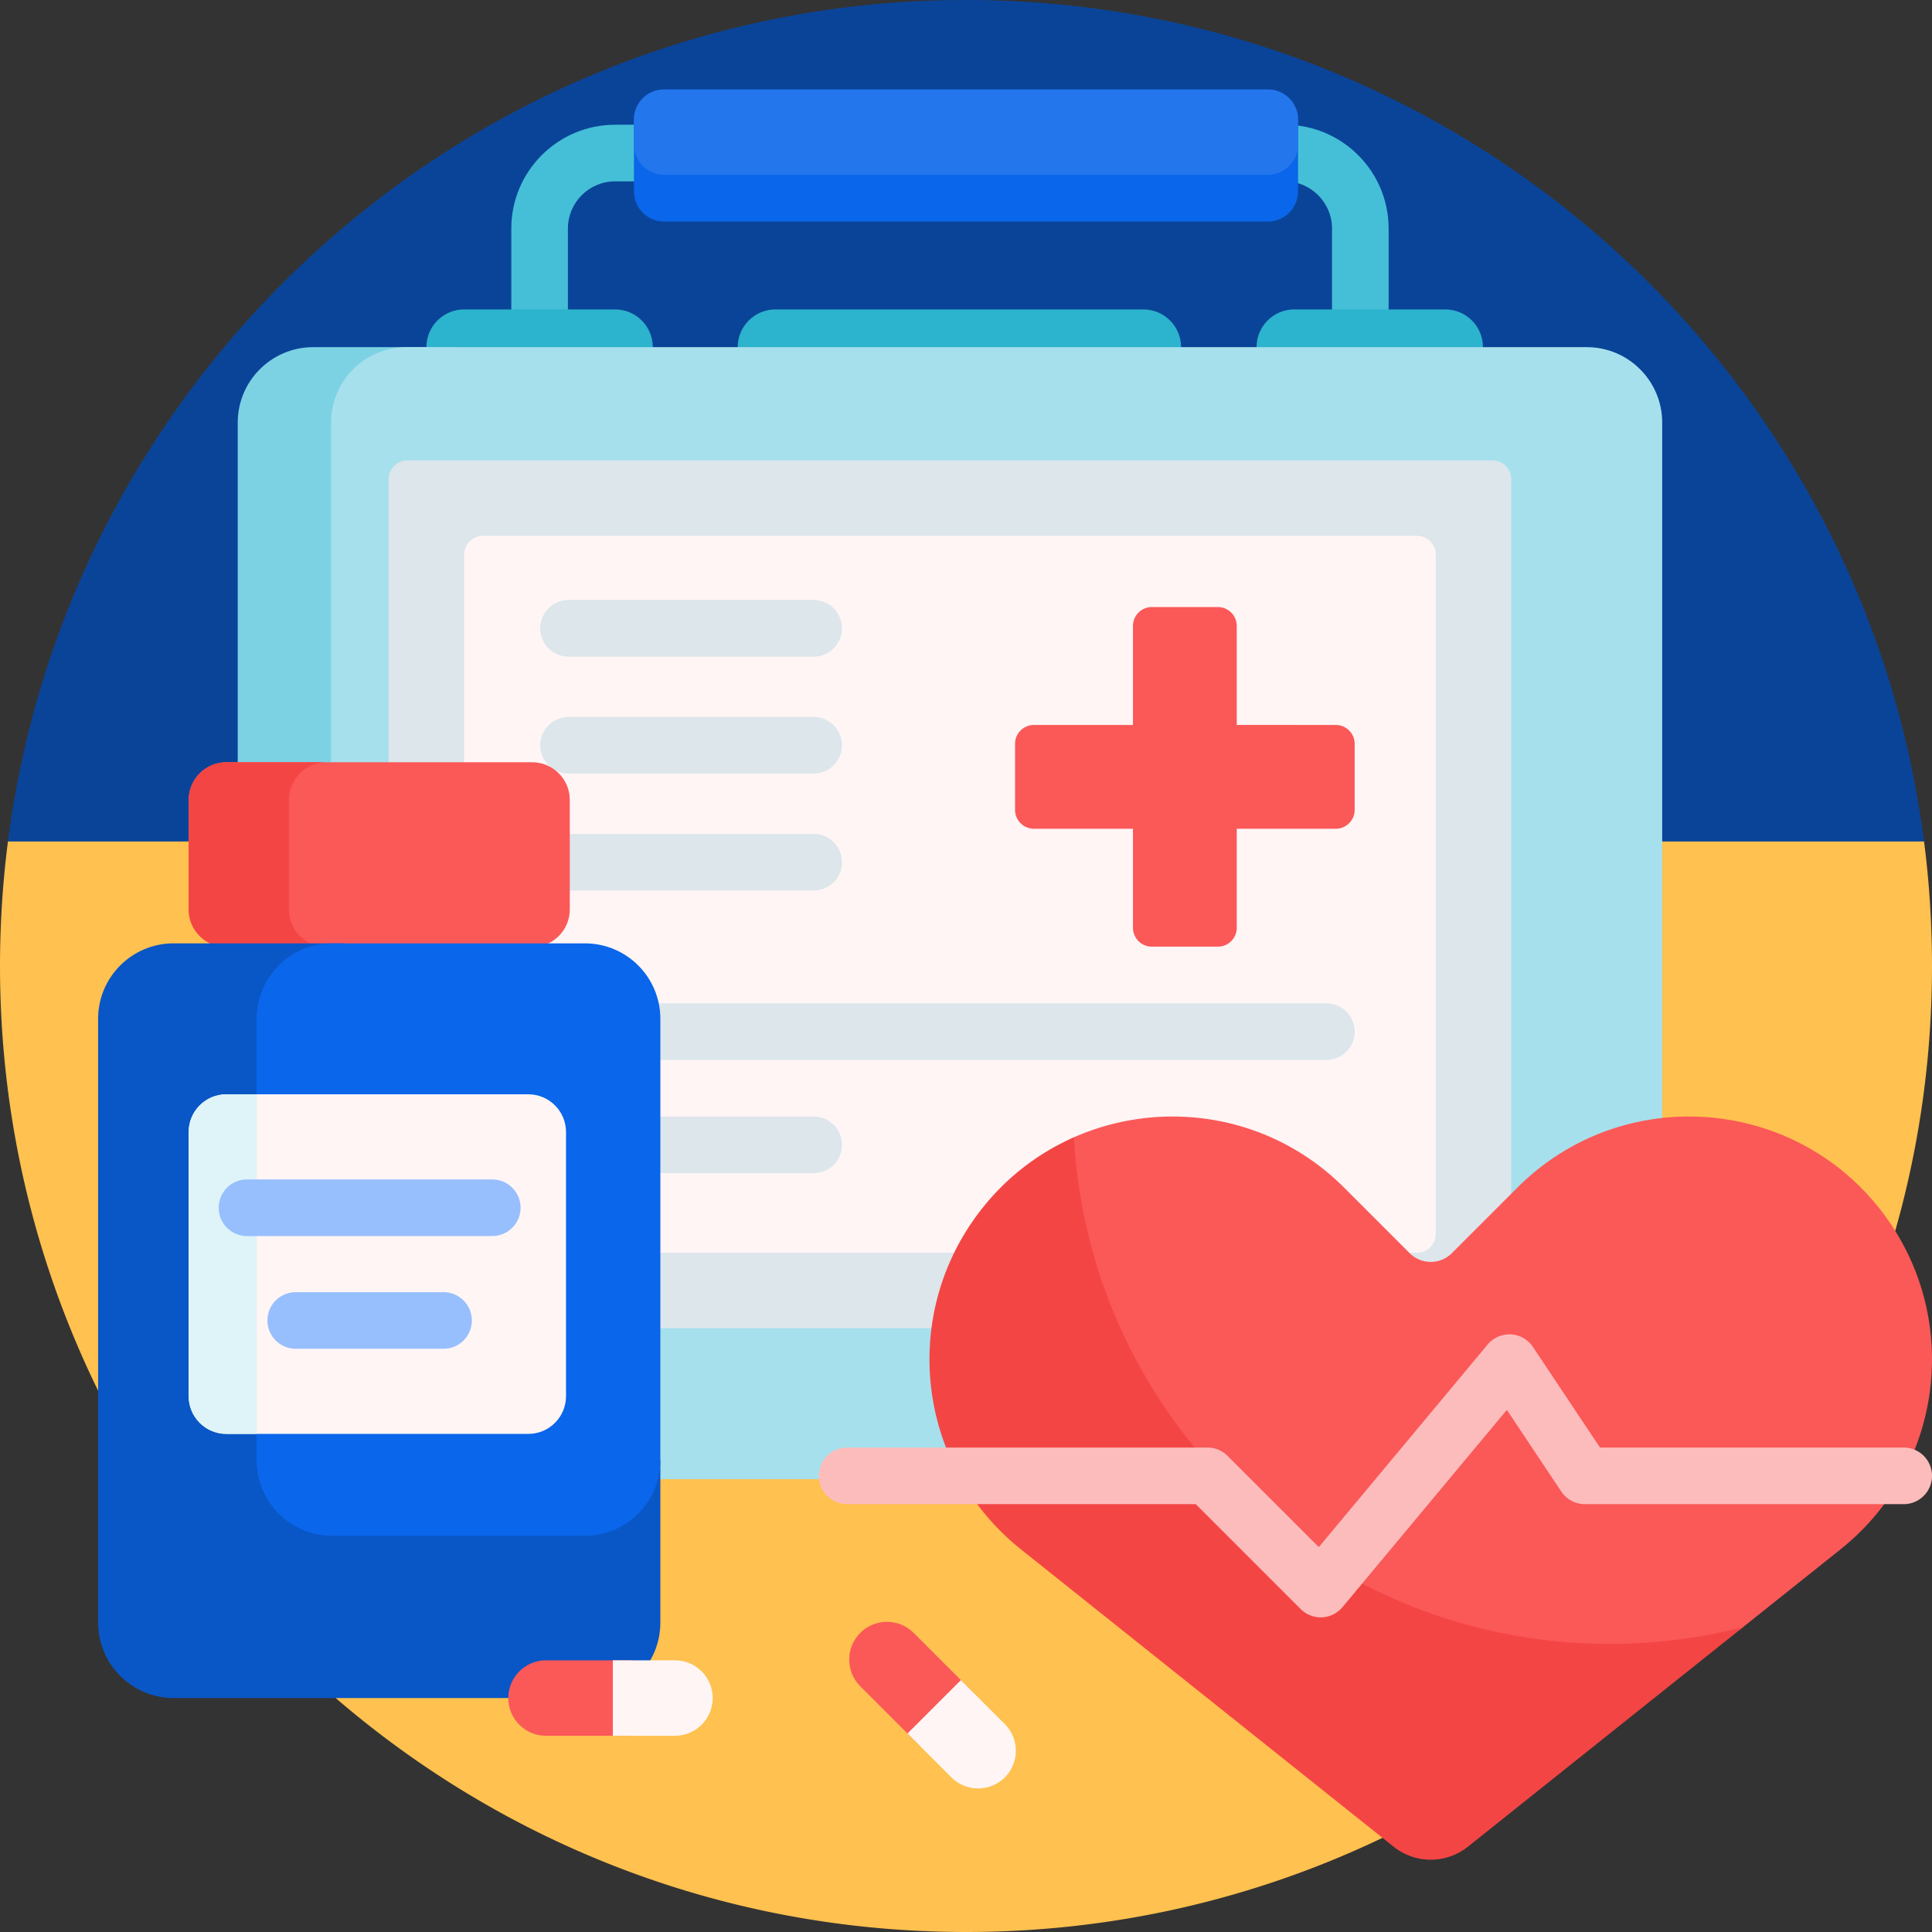
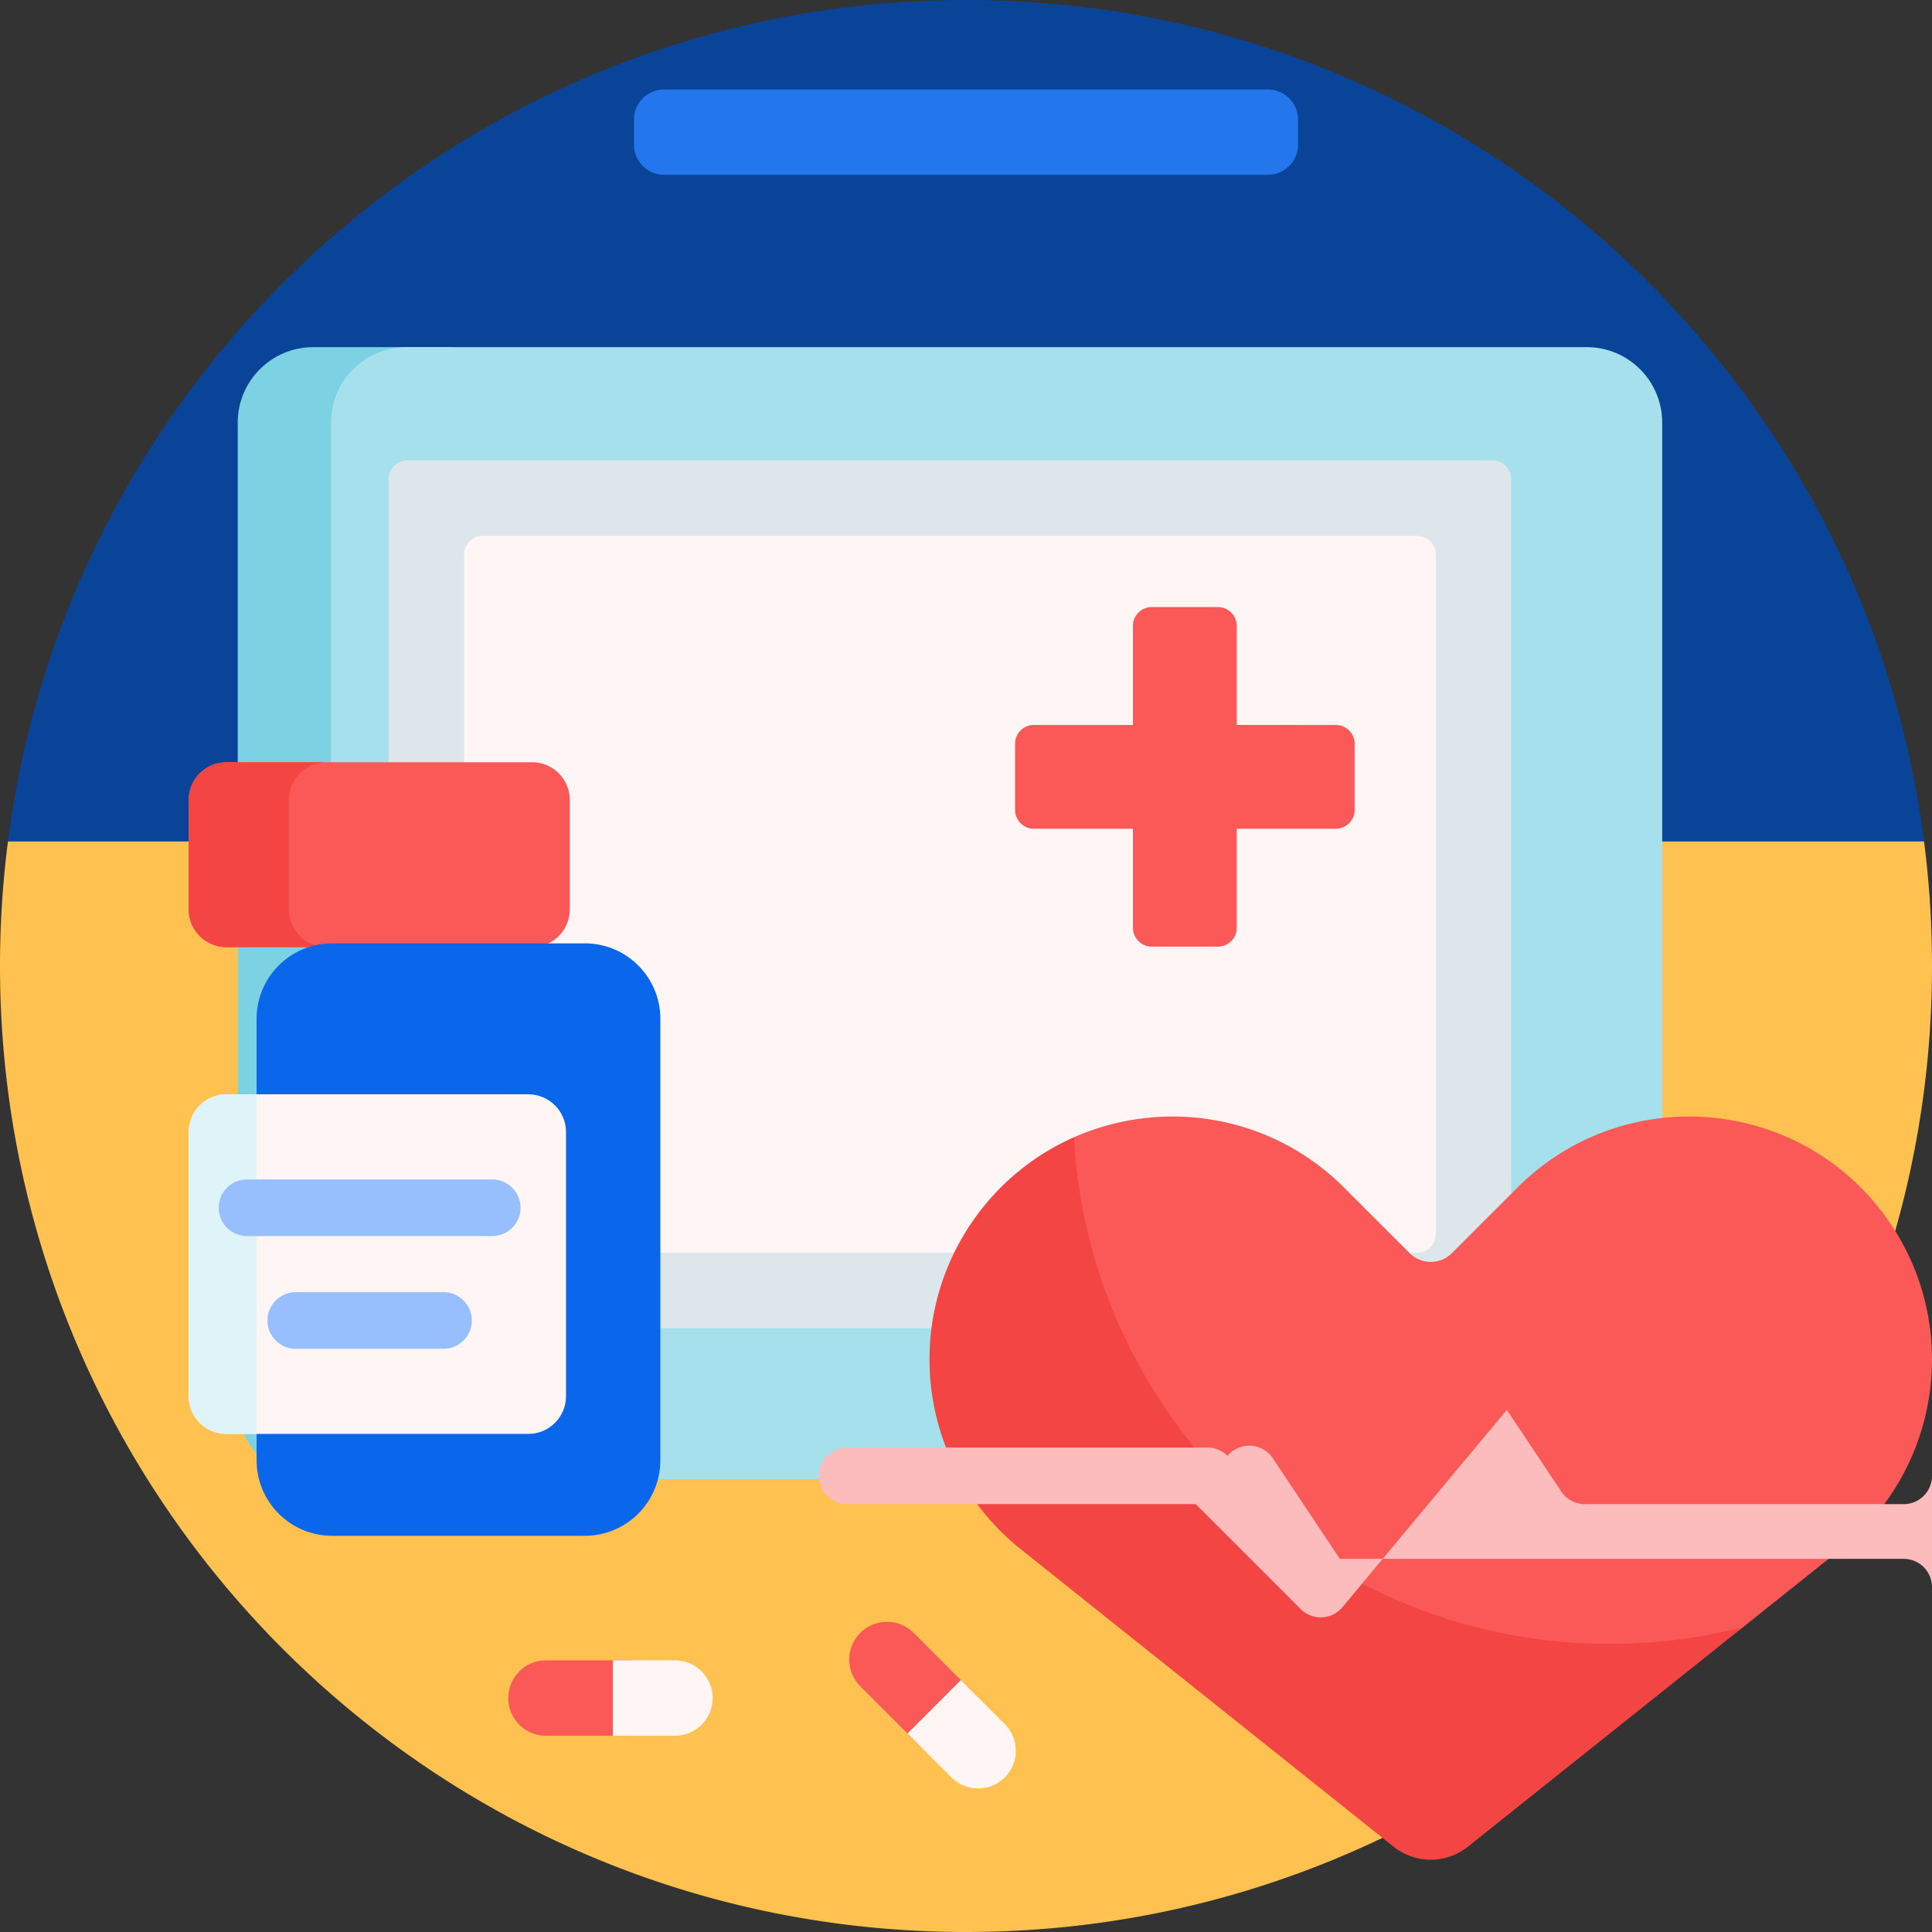
<svg xmlns="http://www.w3.org/2000/svg" width="512" height="512">
  <rect width="100%" height="100%" fill="#333333" stroke="none" />
  <path fill="#0a4499" d="M3.879 225.027a1.788 1.788 0 0 1-1.773-2.01C18.287 97.212 125.791 0 256 0c130.286 0 237.84 97.326 253.923 223.24a1.59 1.59 0 0 1-1.578 1.787z" />
  <path fill="#ffc14f" d="M512 256c0 141.385-114.615 256-256 256S0 397.385 0 256c0-11.182.717-22.196 2.108-33h507.785A259 259 0 0 1 512 256" />
-   <path fill="#44bfd7" d="M340.5 33.059H163c-15.164 0-27.5 12.336-27.5 27.5v40c0 15.164 12.336 27.5 27.5 27.5h177.5c15.164 0 27.5-12.336 27.5-27.5v-40c0-15.164-12.336-27.5-27.5-27.5m12.5 67.5c0 6.893-5.607 12.5-12.5 12.5H163c-6.893 0-12.5-5.607-12.5-12.5v-40c0-6.893 5.607-12.5 12.5-12.5h177.5c6.893 0 12.5 5.607 12.5 12.5z" />
-   <path fill="#2cb3cd" d="M173 92c0 5.523-4.477 10-10 10h-40c-5.523 0-10-4.477-10-10s4.477-10 10-10h40c5.523 0 10 4.477 10 10m210-10h-40c-5.523 0-10 4.477-10 10s4.477 10 10 10h40c5.523 0 10-4.477 10-10s-4.477-10-10-10m-80 0h-97.5c-5.523 0-10 4.477-10 10s4.477 10 10 10H303c5.523 0 10-4.477 10-10s-4.477-10-10-10" />
  <path fill="#7cd2e3" d="M138.277 112v260c0 11.046-8.954 20-20 20H83c-11.046 0-20-8.954-20-20V112c0-11.046 8.954-20 20-20h35.277c11.045 0 20 8.954 20 20" />
  <path fill="#a6e0ec" d="M440.5 112v260c0 11.046-8.954 20-20 20H107.723c-11.046 0-20-8.954-20-20V112c0-11.046 8.954-20 20-20H420.5c11.046 0 20 8.954 20 20" />
  <path fill="#dce6eb" d="M400.5 127v220a5 5 0 0 1-5 5H108a5 5 0 0 1-5-5V127a5 5 0 0 1 5-5h287.5a5 5 0 0 1 5 5" />
  <path fill="#fff5f5" d="M380.5 147v180a5 5 0 0 1-5 5H128a5 5 0 0 1-5-5V147a5 5 0 0 1 5-5h247.5a5 5 0 0 1 5 5" />
-   <path fill="#dce6eb" d="M215.628 174.011H150.67a7.5 7.5 0 0 1 0-15h64.957a7.5 7.5 0 0 1 .001 15m7.5 23.494a7.5 7.5 0 0 0-7.5-7.5H150.67a7.5 7.5 0 0 0 0 15h64.957a7.5 7.5 0 0 0 7.501-7.5m0 30.995a7.5 7.5 0 0 0-7.5-7.5H150.67a7.5 7.5 0 0 0 0 15h64.957a7.5 7.5 0 0 0 7.501-7.5M359 273.392a7.5 7.5 0 0 0-7.5-7.5h-193a7.5 7.5 0 0 0 0 15h193a7.5 7.5 0 0 0 7.5-7.5m-135.872 30a7.5 7.5 0 0 0-7.5-7.5H158.5a7.5 7.5 0 0 0 0 15h57.128a7.5 7.5 0 0 0 7.5-7.5" />
  <path fill="#fb5858" d="M359 197.123v17.5a5 5 0 0 1-5 5h-26.25v26.25a5 5 0 0 1-5 5h-17.5a5 5 0 0 1-5-5v-26.25H274a5 5 0 0 1-5-5v-17.5a5 5 0 0 1 5-5h26.25v-26.25a5 5 0 0 1 5-5h17.5a5 5 0 0 1 5 5v26.25H354a5 5 0 0 1 5 5M487.775 410.581l-26.8 21.386s-31.857 13.028-43.295 13.028c-65.855 0-121.251-57.212-137.409-134.86-.413-1.984 2.462-7.912 4.327-8.736 23.374-10.326 52.003-6.267 71.62 13.349l17.36 17.36a7.9 7.9 0 0 0 11.171 0l17.36-17.36c28.103-28.102 74.705-24.277 97.849 8.032 19.945 27.846 14.591 66.437-12.183 87.801" />
  <path fill="#f44545" d="m461.913 431.218-72.898 58.17a15.8 15.8 0 0 1-19.706 0l-98.76-78.808c-26.774-21.365-32.128-59.955-12.181-87.801 6.989-9.757 16.117-16.914 26.229-21.381 4.11 74.835 66.094 134.252 141.956 134.252a142.4 142.4 0 0 0 35.36-4.432" />
-   <path fill="#fdbcbc" d="M512 391.115c0 4.143-3.357 7.5-7.5 7.5H420a7.5 7.5 0 0 1-6.24-3.34l-14.429-21.643-43.569 52.284a7.5 7.5 0 0 1-5.762 2.698 7.5 7.5 0 0 1-5.304-2.196l-27.803-27.804H224.5c-4.143 0-7.5-3.357-7.5-7.5s3.357-7.5 7.5-7.5H320c1.989 0 3.896.79 5.304 2.196l24.192 24.193 44.742-53.691a7.55 7.55 0 0 1 6.162-2.688 7.5 7.5 0 0 1 5.84 3.329l17.773 26.66H504.5a7.5 7.5 0 0 1 7.5 7.502" />
+   <path fill="#fdbcbc" d="M512 391.115c0 4.143-3.357 7.5-7.5 7.5H420a7.5 7.5 0 0 1-6.24-3.34l-14.429-21.643-43.569 52.284a7.5 7.5 0 0 1-5.762 2.698 7.5 7.5 0 0 1-5.304-2.196l-27.803-27.804H224.5c-4.143 0-7.5-3.357-7.5-7.5s3.357-7.5 7.5-7.5H320c1.989 0 3.896.79 5.304 2.196a7.55 7.55 0 0 1 6.162-2.688 7.5 7.5 0 0 1 5.84 3.329l17.773 26.66H504.5a7.5 7.5 0 0 1 7.5 7.502" />
  <path fill="#fb5858" d="M141 251H60c-5.523 0-10-4.477-10-10v-29c0-5.523 4.477-10 10-10h81c5.523 0 10 4.477 10 10v29c0 5.523-4.477 10-10 10" />
  <path fill="#f44545" d="M86.553 251H60c-5.523 0-10-4.477-10-10v-29c0-5.523 4.477-10 10-10h26.553c-5.523 0-10 4.477-10 10v29c0 5.523 4.477 10 10 10" />
-   <path fill="#0956c6" d="M175 387.011V430c0 11.046-8.954 20-20 20H46c-11.046 0-20-8.954-20-20V270c0-11.046 8.954-20 20-20h45.032v117.011c0 11.046 8.954 20 20 20z" />
  <path fill="#0a66ea" d="M155 407H88c-11.046 0-20-8.954-20-20V270c0-11.046 8.954-20 20-20h67c11.046 0 20 8.954 20 20v117c0 11.046-8.954 20-20 20" />
  <path fill="#fff5f5" d="M140 380H60c-5.523 0-10-4.477-10-10v-70c0-5.523 4.477-10 10-10h80c5.523 0 10 4.477 10 10v70c0 5.523-4.477 10-10 10" />
  <path fill="#def4f8" d="M68 380h-8c-5.523 0-10-4.477-10-10v-70c0-5.523 4.477-10 10-10h8z" />
  <path fill="#97bffd" d="M130.457 327.564h-65a7.5 7.5 0 0 1 0-15h65a7.5 7.5 0 0 1 0 15m-5.414 22.372a7.5 7.5 0 0 0-7.5-7.5h-39.17a7.5 7.5 0 0 0 0 15h39.17a7.5 7.5 0 0 0 7.5-7.5" />
  <path fill="#fb5858" d="M176.404 450c0 5.523-4.477 10-10 10h-21.702c-5.523 0-10-4.477-10-10s4.477-10 10-10h21.702c5.523 0 10 4.477 10 10m81.063 12.218c-3.905 3.905-10.237 3.905-14.142 0l-15.346-15.346c-3.905-3.905-3.905-10.237 0-14.142s10.237-3.905 14.142 0l15.346 15.346c3.905 3.905 3.905 10.237 0 14.142" />
  <path fill="#fff5f5" d="M188.872 450c0 5.523-4.477 10-10 10h-16.468v-20h16.468c5.523 0 10 4.477 10 10m77.411 21.034c-3.905 3.905-10.237 3.905-14.142 0l-11.645-11.645 14.142-14.142 11.645 11.645c3.905 3.905 3.905 10.237 0 14.142" />
-   <path fill="#0a66ea" d="M336 58.713H176a8 8 0 0 1-8-8v-19a8 8 0 0 1 8-8h160a8 8 0 0 1 8 8v19a8 8 0 0 1-8 8" />
  <path fill="#2476ed" d="M336 46.319H176a8 8 0 0 1-8-8v-6.606a8 8 0 0 1 8-8h160a8 8 0 0 1 8 8v6.606a8 8 0 0 1-8 8" />
</svg>